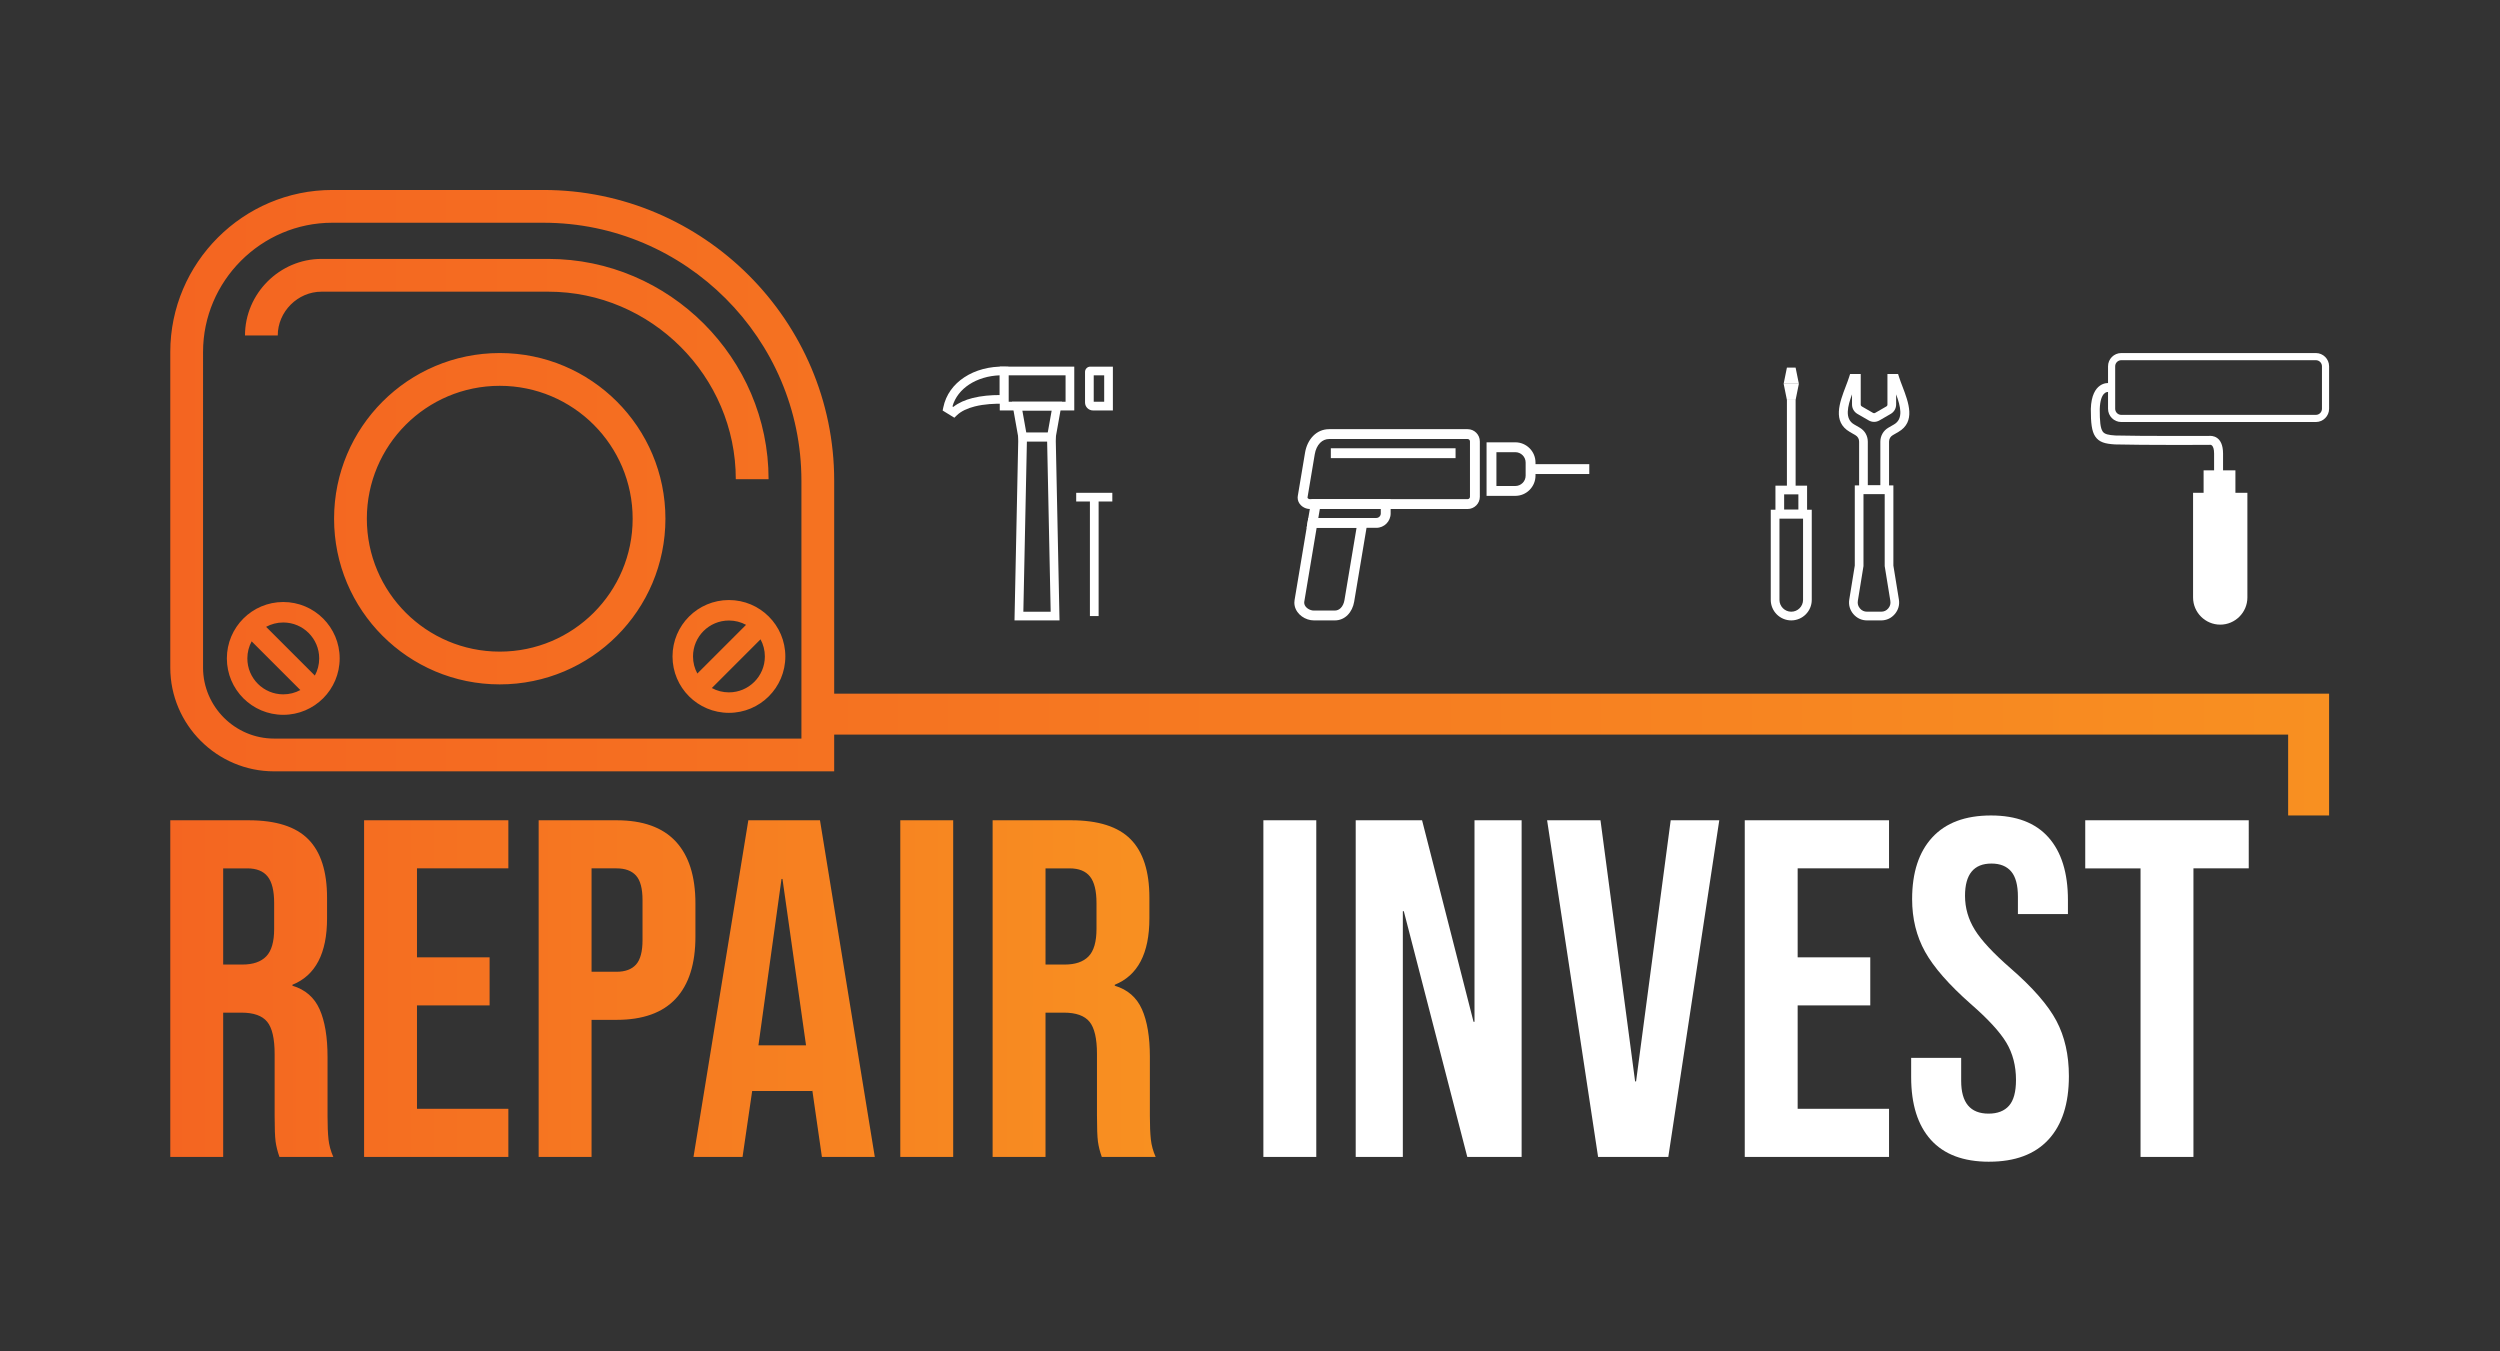
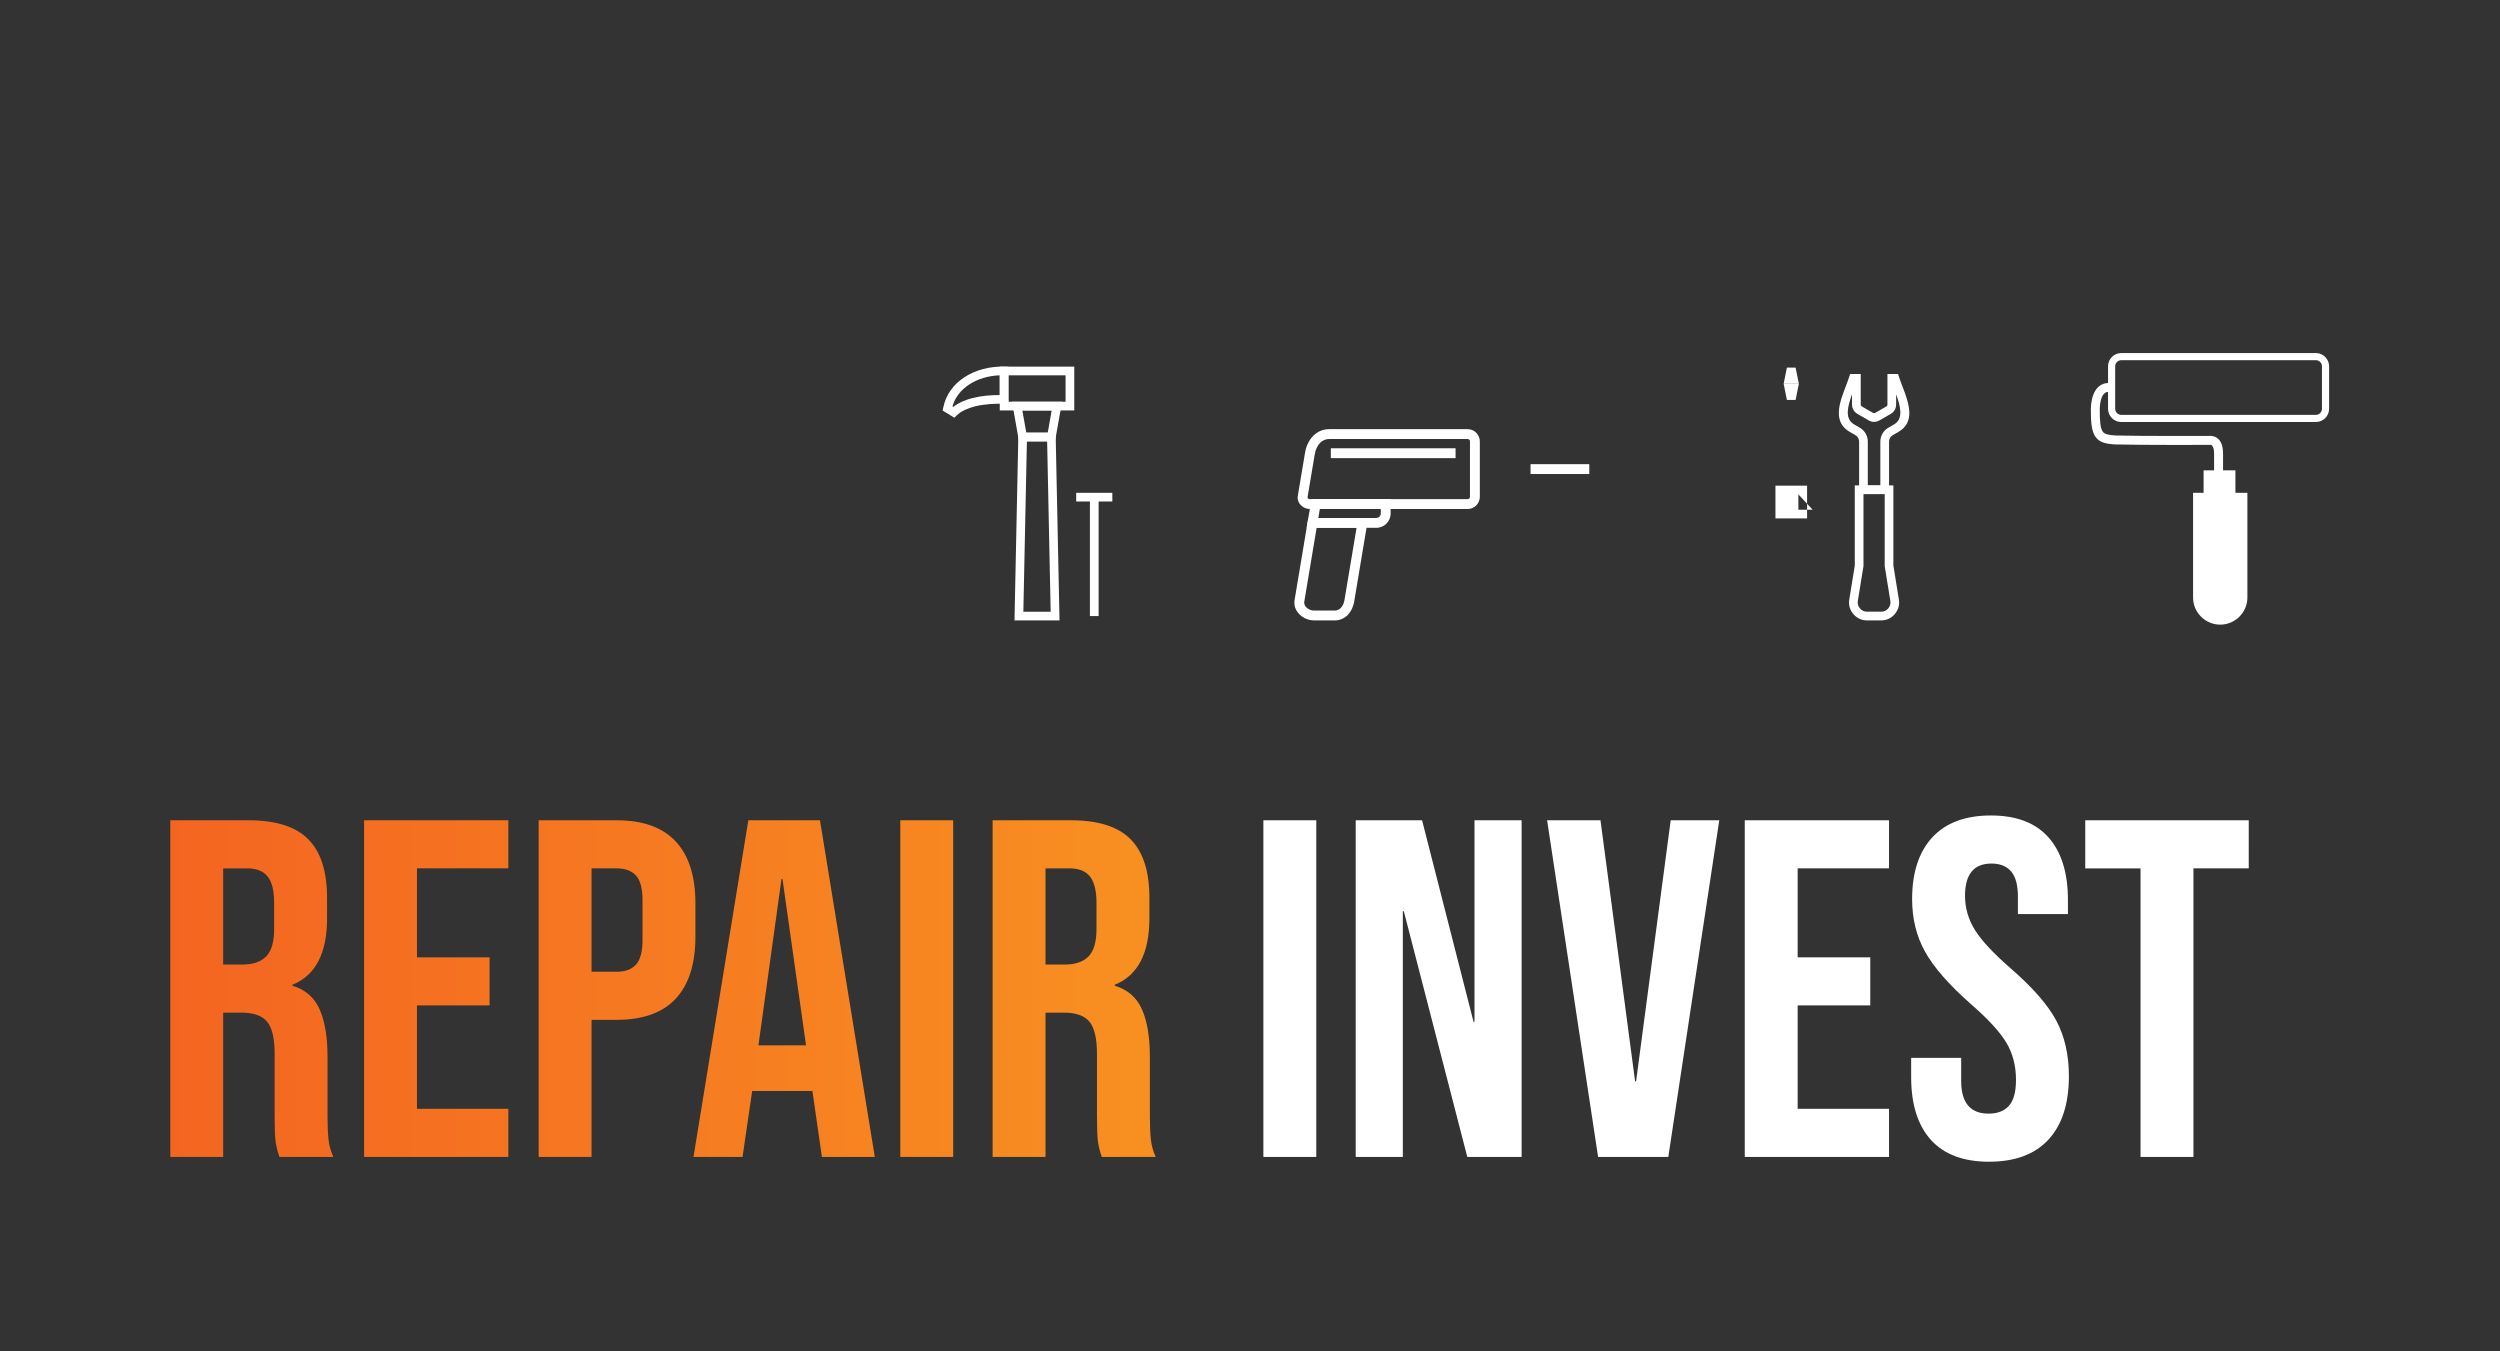
<svg xmlns="http://www.w3.org/2000/svg" xmlns:ns1="http://sodipodi.sourceforge.net/DTD/sodipodi-0.dtd" xmlns:ns2="http://www.inkscape.org/namespaces/inkscape" version="1.1" id="svg11742" width="559.37" height="302.362" viewBox="0 0 559.37 302.362" ns1:docname="LogoWhite_Repair Invest_logo.svg" ns2:version="1.2.2 (b0a8486541, 2022-12-01)">
  <rect x="0" y="0" width="559.37" height="302.362" fill="#333333" stroke="none" />
  <defs id="defs11746">
    <clipPath clipPathUnits="userSpaceOnUse" id="clipPath11760">
      <path d="M 91.228,189.441 H 55.78 c -5.964,0 -11.388,-2.442 -15.322,-6.376 -3.933,-3.933 -6.376,-9.357 -6.376,-15.321 V 114.774 c 0,-3.274 1.342,-6.253 3.503,-8.414 2.161,-2.162 5.141,-3.503 8.415,-3.503 l 88.52,-3e-4 v 43.292 c 0,11.902 -4.871,22.725 -12.719,30.573 -7.848,7.848 -18.671,12.719 -30.573,12.719 z M 384.071,89.95 v 13.574 H 140.021 v -3.418 -2.75 h -2.75 -91.271 c -4.793,0 -9.148,1.959 -12.303,5.115 -3.156,3.155 -5.115,7.51 -5.115,12.303 l 3e-4,52.97 c 0,7.482 3.059,14.283 7.988,19.21 4.927,4.929 11.727,7.987 19.21,7.987 v -2e-4 H 91.228 c 13.421,0 25.62,-5.488 34.462,-14.33 8.843,-8.842 14.331,-21.041 14.331,-34.462 l 3e-4,-35.75 h 247.487 3.438 v -3.438 -17.011 z m -339.404,31.66 8.18,-8.179 c 0.467,0.856 0.732,1.837 0.732,2.881 0,3.33 -2.701,6.03 -6.031,6.03 -1.044,0 -2.025,-0.265 -2.881,-0.731 z m 5.746,-10.606 -8.172,8.172 c -0.461,-0.852 -0.723,-1.828 -0.723,-2.865 0,-3.33 2.699,-6.03 6.03,-6.03 v 0 c 1.037,0 2.013,0.262 2.865,0.723 z m 77.244,8.511 -8.175,-8.176 c 0.854,-0.463 1.832,-0.727 2.872,-0.727 v -3e-4 c 3.33,0 6.03,2.7 6.03,6.03 0,1.04 -0.263,2.019 -0.727,2.873 z m -10.607,-5.744 8.176,8.175 c -0.854,0.464 -1.833,0.727 -2.872,0.727 -3.33,-3e-4 -6.03,-2.699 -6.03,-6.03 0,-1.04 0.263,-2.018 0.727,-2.872 z m -60.035,2.54 c 0,-5.229 -4.239,-9.468 -9.468,-9.468 -5.228,0 -9.468,4.239 -9.468,9.468 0,5.229 4.24,9.468 9.468,9.468 5.229,0 9.468,-4.239 9.468,-9.468 z m 74.806,0.331 c 0,-5.229 -4.24,-9.467 -9.468,-9.467 -5.23,0 -9.469,4.238 -9.469,9.467 0,5.229 4.239,9.468 9.469,9.468 5.228,0 9.468,-4.239 9.468,-9.468 z m -32.162,38.892 c -4.038,4.036 -9.615,6.533 -15.775,6.533 -6.16,0 -11.738,-2.497 -15.775,-6.533 -4.036,-4.037 -6.533,-9.615 -6.533,-15.775 3e-4,-6.16 2.497,-11.738 6.533,-15.775 4.037,-4.036 9.615,-6.533 15.775,-6.533 6.16,0 11.737,2.497 15.775,6.533 4.037,4.037 6.534,9.615 6.534,15.775 2e-4,6.16 -2.497,11.738 -6.534,15.775 z m -15.775,12.034 c 7.679,0 14.631,-3.113 19.663,-8.145 5.033,-5.033 8.146,-11.985 8.146,-19.664 0,-7.679 -3.113,-14.631 -8.146,-19.664 -5.032,-5.032 -11.984,-8.145 -19.663,-8.145 -7.679,-3e-4 -14.631,3.113 -19.664,8.145 -5.032,5.033 -8.144,11.985 -8.144,19.664 0,7.679 3.112,14.631 8.144,19.664 5.033,5.032 11.985,8.145 19.664,8.145 z m 39.622,-21.171 c 0,8.635 -3.549,16.502 -9.259,22.212 -5.71,5.709 -13.576,9.259 -22.211,9.259 h -38.06 c -2.003,0 -3.84,-0.836 -5.179,-2.175 -1.339,-1.339 -2.175,-3.176 -2.175,-5.178 h -5.5 c 3e-4,3.521 1.455,6.736 3.787,9.067 2.331,2.332 5.545,3.787 9.067,3.787 H 92.037 c 10.153,0 19.397,-4.168 26.101,-10.871 6.702,-6.704 10.87,-15.947 10.87,-26.101 z" clip-rule="evenodd" id="path11758" />
    </clipPath>
    <linearGradient x1="28.58" y1="142.45" x2="390.95" y2="142.45" gradientUnits="userSpaceOnUse" spreadMethod="pad" id="linearGradient11766">
      <stop style="stop-opacity:1;stop-color:#f46521" offset="0" id="stop11762" />
      <stop style="stop-opacity:1;stop-color:#f89021" offset="1" id="stop11764" />
    </linearGradient>
    <clipPath clipPathUnits="userSpaceOnUse" id="clipPath11836">
      <path d="m 28.582,89.142 h 13.158 c 4.574,0 7.911,-1.063 10.009,-3.188 2.099,-2.126 3.148,-5.395 3.148,-9.808 v -3.471 c 0,-5.866 -1.937,-9.579 -5.812,-11.14 v -0.161 c 2.153,-0.646 3.673,-1.964 4.561,-3.955 0.888,-1.991 1.332,-4.655 1.332,-7.991 v -9.929 c 0,-1.614 0.054,-2.919 0.161,-3.915 0.108,-0.996 0.377,-1.978 0.807,-2.946 h -9.041 c -0.323,0.915 -0.538,1.776 -0.646,2.583 -0.108,0.807 -0.161,2.26 -0.161,4.359 v 10.332 c 0,2.583 -0.417,4.386 -1.251,5.408 -0.834,1.022 -2.274,1.534 -4.319,1.534 H 37.461 V 32.638 H 28.582 Z M 40.69,64.926 c 1.776,0 3.108,0.458 3.996,1.372 0.888,0.915 1.332,2.449 1.332,4.601 v 4.359 c 0,2.045 -0.363,3.525 -1.09,4.44 -0.727,0.915 -1.87,1.372 -3.431,1.372 H 37.461 V 64.926 Z M 61.112,89.142 H 85.329 V 81.071 H 69.992 V 66.137 H 82.181 V 58.065 H 69.992 V 40.71 H 85.329 V 32.638 H 61.112 Z m 29.302,0 h 13.077 c 4.413,0 7.723,-1.184 9.929,-3.552 2.206,-2.368 3.309,-5.839 3.309,-10.413 v -5.57 c 0,-4.574 -1.103,-8.045 -3.309,-10.413 -2.206,-2.368 -5.516,-3.552 -9.929,-3.552 H 99.294 V 32.638 h -8.88 z m 13.077,-25.427 c 1.453,0 2.543,0.404 3.269,1.211 0.726,0.807 1.09,2.18 1.09,4.117 v 6.7 c 0,1.937 -0.363,3.309 -1.09,4.117 -0.727,0.807 -1.816,1.211 -3.269,1.211 H 99.294 V 63.715 Z m 22.118,25.427 h 12.027 l 9.202,-56.505 h -8.879 l -1.615,11.22 v -0.161 h -10.09 l -1.615,-11.059 h -8.233 z m 9.686,-37.777 -3.955,27.93 h -0.162 l -3.874,-27.93 z m 15.821,37.777 h 8.88 V 32.638 h -8.88 z m 15.498,0 h 13.158 c 4.574,0 7.911,-1.063 10.009,-3.188 2.099,-2.126 3.148,-5.395 3.148,-9.808 v -3.471 c 0,-5.866 -1.937,-9.579 -5.812,-11.14 v -0.161 c 2.153,-0.646 3.673,-1.964 4.561,-3.955 0.888,-1.991 1.332,-4.655 1.332,-7.991 v -9.929 c 0,-1.614 0.054,-2.919 0.161,-3.915 0.108,-0.996 0.377,-1.978 0.807,-2.946 h -9.041 c -0.323,0.915 -0.538,1.776 -0.646,2.583 -0.108,0.807 -0.161,2.26 -0.161,4.359 v 10.332 c 0,2.583 -0.417,4.386 -1.251,5.408 -0.834,1.022 -2.274,1.534 -4.319,1.534 h -3.067 V 32.638 h -8.88 z M 178.723,64.926 c 1.776,0 3.108,0.458 3.996,1.372 0.888,0.915 1.332,2.449 1.332,4.601 v 4.359 c 0,2.045 -0.363,3.525 -1.09,4.44 -0.727,0.915 -1.87,1.372 -3.431,1.372 h -4.036 V 64.926 Z" id="path11834" />
    </clipPath>
    <linearGradient x1="28.58" y1="60.89" x2="193.98" y2="60.89" gradientUnits="userSpaceOnUse" spreadMethod="pad" id="linearGradient11842">
      <stop style="stop-opacity:1;stop-color:#f46521" offset="0" id="stop11838" />
      <stop style="stop-opacity:1;stop-color:#f89021" offset="1" id="stop11840" />
    </linearGradient>
  </defs>
  <ns1:namedview id="namedview11744" pagecolor="#ffffff" bordercolor="#000000" borderopacity="0.25" ns2:showpageshadow="2" ns2:pageopacity="0.0" ns2:pagecheckerboard="0" ns2:deskcolor="#d1d1d1" showgrid="false" ns2:zoom="3.6575826" ns2:cx="437.4474" ns2:cy="106.3544" ns2:window-width="1920" ns2:window-height="995" ns2:window-x="0" ns2:window-y="0" ns2:window-maximized="1" ns2:current-layer="g11750">
    <ns2:page x="0" y="0" id="page11748" width="559.37" height="302.362" />
  </ns1:namedview>
  <g id="g11750" ns2:groupmode="layer" ns2:label="Page 1" transform="matrix(1.333,0,0,-1.333,0,302.362)">
    <g id="g970">
      <g id="g11754">
        <g id="g11756" clip-path="url(#clipPath11760)">
-           <path d="M 91.228,189.441 H 55.78 c -5.964,0 -11.388,-2.442 -15.322,-6.376 -3.933,-3.933 -6.376,-9.357 -6.376,-15.321 V 114.774 c 0,-3.274 1.342,-6.253 3.503,-8.414 2.161,-2.162 5.141,-3.503 8.415,-3.503 l 88.52,-3e-4 v 43.292 c 0,11.902 -4.871,22.725 -12.719,30.573 -7.848,7.848 -18.671,12.719 -30.573,12.719 z M 384.071,89.95 v 13.574 H 140.021 v -3.418 -2.75 h -2.75 -91.271 c -4.793,0 -9.148,1.959 -12.303,5.115 -3.156,3.155 -5.115,7.51 -5.115,12.303 l 3e-4,52.97 c 0,7.482 3.059,14.283 7.988,19.21 4.927,4.929 11.727,7.987 19.21,7.987 v -2e-4 H 91.228 c 13.421,0 25.62,-5.488 34.462,-14.33 8.843,-8.842 14.331,-21.041 14.331,-34.462 l 3e-4,-35.75 h 247.487 3.438 v -3.438 -17.011 z m -339.404,31.66 8.18,-8.179 c 0.467,0.856 0.732,1.837 0.732,2.881 0,3.33 -2.701,6.03 -6.031,6.03 -1.044,0 -2.025,-0.265 -2.881,-0.731 z m 5.746,-10.606 -8.172,8.172 c -0.461,-0.852 -0.723,-1.828 -0.723,-2.865 0,-3.33 2.699,-6.03 6.03,-6.03 v 0 c 1.037,0 2.013,0.262 2.865,0.723 z m 77.244,8.511 -8.175,-8.176 c 0.854,-0.463 1.832,-0.727 2.872,-0.727 v -3e-4 c 3.33,0 6.03,2.7 6.03,6.03 0,1.04 -0.263,2.019 -0.727,2.873 z m -10.607,-5.744 8.176,8.175 c -0.854,0.464 -1.833,0.727 -2.872,0.727 -3.33,-3e-4 -6.03,-2.699 -6.03,-6.03 0,-1.04 0.263,-2.018 0.727,-2.872 z m -60.035,2.54 c 0,-5.229 -4.239,-9.468 -9.468,-9.468 -5.228,0 -9.468,4.239 -9.468,9.468 0,5.229 4.24,9.468 9.468,9.468 5.229,0 9.468,-4.239 9.468,-9.468 z m 74.806,0.331 c 0,-5.229 -4.24,-9.467 -9.468,-9.467 -5.23,0 -9.469,4.238 -9.469,9.467 0,5.229 4.239,9.468 9.469,9.468 5.228,0 9.468,-4.239 9.468,-9.468 z m -32.162,38.892 c -4.038,4.036 -9.615,6.533 -15.775,6.533 -6.16,0 -11.738,-2.497 -15.775,-6.533 -4.036,-4.037 -6.533,-9.615 -6.533,-15.775 3e-4,-6.16 2.497,-11.738 6.533,-15.775 4.037,-4.036 9.615,-6.533 15.775,-6.533 6.16,0 11.737,2.497 15.775,6.533 4.037,4.037 6.534,9.615 6.534,15.775 2e-4,6.16 -2.497,11.738 -6.534,15.775 z m -15.775,12.034 c 7.679,0 14.631,-3.113 19.663,-8.145 5.033,-5.033 8.146,-11.985 8.146,-19.664 0,-7.679 -3.113,-14.631 -8.146,-19.664 -5.032,-5.032 -11.984,-8.145 -19.663,-8.145 -7.679,-3e-4 -14.631,3.113 -19.664,8.145 -5.032,5.033 -8.144,11.985 -8.144,19.664 0,7.679 3.112,14.631 8.144,19.664 5.033,5.032 11.985,8.145 19.664,8.145 z m 39.622,-21.171 c 0,8.635 -3.549,16.502 -9.259,22.212 -5.71,5.709 -13.576,9.259 -22.211,9.259 h -38.06 c -2.003,0 -3.84,-0.836 -5.179,-2.175 -1.339,-1.339 -2.175,-3.176 -2.175,-5.178 h -5.5 c 3e-4,3.521 1.455,6.736 3.787,9.067 2.331,2.332 5.545,3.787 9.067,3.787 H 92.037 c 10.153,0 19.397,-4.168 26.101,-10.871 6.702,-6.704 10.87,-15.947 10.87,-26.101 z" style="fill:url(#linearGradient11766);fill-rule:evenodd;stroke:none" id="path11768" />
-         </g>
+           </g>
      </g>
      <g id="g11770" style="fill:#ffffff;fill-opacity:1">
        <path d="m 248.394,143.439 v 9.304 c 0,0.564 -0.231,1.077 -0.602,1.447 -0.372,0.372 -0.884,0.602 -1.449,0.602 l -23.236,3e-4 c -1.084,0 -1.987,-0.427 -2.676,-1.117 l 0.001,-8e-4 c -0.72,-0.72 -1.191,-1.725 -1.373,-2.806 l -1.222,-7.293 c -0.018,-0.102 -0.025,-0.196 -0.025,-0.283 0,-0.498 0.216,-0.943 0.555,-1.278 0.308,-0.305 0.724,-0.521 1.164,-0.594 0.118,-0.019 0.233,-0.03 0.343,-0.03 h 26.469 c 0.564,0 1.077,0.23 1.449,0.602 0.371,0.371 0.602,0.883 0.602,1.447 v 6e-4 z m -1.655,9.304 v -9.304 c 0,-0.107 -0.045,-0.206 -0.118,-0.278 -0.071,-0.072 -0.17,-0.117 -0.278,-0.117 l -26.469,3e-4 c -0.03,0 -0.054,0.001 -0.072,0.005 -0.105,0.017 -0.202,0.066 -0.271,0.135 -0.038,0.039 -0.064,0.077 -0.064,0.108 0,0.011 -0.001,0.01 -0.001,0.012 l 1.223,7.293 c 0.126,0.755 0.439,1.44 0.908,1.909 h 0.004 c 0.39,0.39 0.899,0.632 1.507,0.632 l 23.236,3e-4 c 0.108,0 0.207,-0.045 0.278,-0.117 0.072,-0.071 0.118,-0.171 0.118,-0.278 l -3e-4,3e-4 z" style="fill:#ffffff;fill-opacity:1;fill-rule:evenodd;stroke:none" id="path11772" />
        <path d="M 244.321,151.586 H 223.384 v -1.655 h 20.938 z" style="fill:#ffffff;fill-opacity:1;fill-rule:evenodd;stroke:none" id="path11774" />
-         <path d="m 251.179,145.252 v 5.677 h 3.171 c 0.475,0 0.908,-0.195 1.223,-0.509 0.315,-0.314 0.51,-0.747 0.51,-1.223 v -2.213 c 0,-0.476 -0.194,-0.911 -0.506,-1.222 h -0.004 c -0.314,-0.316 -0.748,-0.51 -1.223,-0.51 h -3.171 z m -1.655,6.505 v -7.333 -0.827 h 0.828 3.998 c 0.933,0 1.78,0.38 2.394,0.994 l -0.001,0.001 c 0.614,0.616 0.995,1.462 0.995,2.391 l -3e-4,2.214 c 0,0.931 -0.381,1.78 -0.994,2.392 -0.614,0.614 -1.461,0.995 -2.394,0.995 l -3.998,6e-4 h -0.828 v -0.828 z" style="fill:#ffffff;fill-opacity:1;fill-rule:evenodd;stroke:none" id="path11776" />
        <path d="m 266.767,148.918 h -9.858 v -1.655 h 9.858 z" style="fill:#ffffff;fill-opacity:1;fill-rule:evenodd;stroke:none" id="path11778" />
        <path d="m 231.018,139.886 h -9.736 l 0.256,1.503 h 10.231 v -0.752 c 0,-0.205 -0.085,-0.392 -0.221,-0.53 -0.136,-0.136 -0.324,-0.221 -0.529,-0.221 z m -10.716,-1.655 h 10.716 c 0.662,0 1.264,0.27 1.699,0.706 0.436,0.436 0.706,1.037 0.706,1.699 v 1.579 0.828 h -0.828 -11.755 -0.697 l -0.118,-0.688 -0.538,-3.158 -0.165,-0.966 z" style="fill:#ffffff;fill-opacity:1;fill-rule:evenodd;stroke:none" id="path11780" />
        <path d="m 228.676,139.886 h -8.374 -0.699 l -0.115,-0.691 -2.191,-13.096 c -0.024,-0.151 -0.036,-0.294 -0.036,-0.429 0,-0.764 0.337,-1.451 0.864,-1.974 0.497,-0.492 1.171,-0.84 1.882,-0.959 0.188,-0.031 0.372,-0.046 0.55,-0.046 l 3.485,3e-4 c 0.877,0 1.609,0.345 2.167,0.903 l -0.003,0.001 c 0.575,0.575 0.951,1.373 1.094,2.231 l 2.191,13.096 0.161,0.962 h -0.976 z m -7.675,-1.655 h 6.699 l -2.029,-12.132 c -0.089,-0.532 -0.307,-1.011 -0.63,-1.335 l -0.004,3e-4 c -0.258,-0.259 -0.596,-0.419 -0.996,-0.419 h -3.485 c -0.1,0 -0.192,0.007 -0.279,0.021 -0.376,0.064 -0.73,0.244 -0.989,0.499 -0.228,0.225 -0.373,0.506 -0.373,0.804 0,0.058 0.004,0.11 0.011,0.157 l 2.075,12.404 z" style="fill:#ffffff;fill-opacity:1;fill-rule:evenodd;stroke:none" id="path11782" />
      </g>
      <g id="g11784" style="fill:#ffffff;fill-opacity:1">
        <path d="m 312.06,145.354 h 5.02 0.729 v -0.731 -12.726 l 0.924,-5.693 h 10e-4 c 0.072,-0.449 0.05,-0.886 -0.065,-1.299 -0.116,-0.413 -0.323,-0.797 -0.619,-1.146 -0.297,-0.349 -0.645,-0.616 -1.032,-0.794 -0.391,-0.181 -0.819,-0.274 -1.271,-0.274 h -2.354 c -0.454,0 -0.88,0.092 -1.272,0.274 -0.387,0.179 -0.734,0.445 -1.032,0.794 h -0.002 c -0.294,0.346 -0.5,0.73 -0.616,1.146 -0.115,0.412 -0.138,0.847 -0.065,1.295 l 0.924,5.697 v 12.726 0.731 h 0.729 z m 4.29,-1.46 h -3.559 v -12.041 -0.044 l -0.012,-0.07 -0.935,-5.766 c -0.038,-0.24 -0.028,-0.469 0.031,-0.68 0.058,-0.207 0.168,-0.407 0.325,-0.592 l -10e-4,-9e-4 c 0.154,-0.181 0.333,-0.32 0.533,-0.412 0.195,-0.09 0.418,-0.136 0.662,-0.136 h 2.355 c 0.243,0 0.466,0.046 0.661,0.136 0.201,0.093 0.38,0.231 0.535,0.413 0.155,0.181 0.263,0.381 0.322,0.592 0.058,0.21 0.069,0.437 0.031,0.676 v 0.004 l -0.935,5.766 -0.011,0.07 v 0.044 12.041 z" style="fill:#ffffff;fill-opacity:1;fill-rule:evenodd;stroke:none" id="path11786" />
        <path d="m 312.058,144.623 v 8.066 c 0,0.239 -0.057,0.456 -0.16,0.638 l -10e-4,-8e-4 c -0.107,0.187 -0.268,0.346 -0.47,0.463 l -0.002,3e-4 -0.928,0.535 v 0.002 c -2.952,1.707 -1.718,4.938 -0.667,7.689 0.205,0.537 0.402,1.054 0.552,1.527 l 0.161,0.51 h 0.534 0.522 0.73 v -0.73 -3.31 -1.081 c 0,-0.076 0.016,-0.141 0.043,-0.19 0.031,-0.052 0.078,-0.097 0.138,-0.133 l 1.874,-1.082 c 0.059,-0.033 0.123,-0.051 0.188,-0.051 0.064,3e-4 0.127,0.018 0.187,0.051 l 1.873,1.082 c 0.062,0.036 0.108,0.081 0.137,0.133 0.029,0.049 0.044,0.113 0.044,0.19 l 3e-4,1.081 v 3.31 0.73 h 0.729 0.522 0.535 l 0.161,-0.51 c 0.149,-0.473 0.347,-0.99 0.552,-1.527 1.052,-2.751 2.286,-5.985 -0.667,-7.691 l -0.928,-0.535 c -0.206,-0.118 -0.366,-0.277 -0.472,-0.463 -0.105,-0.181 -0.163,-0.399 -0.163,-0.637 l 3e-4,-8.066 v -0.729 h -0.73 -3.566 -0.729 v 0.729 z m 1.459,8.066 v -7.335 h 2.105 v 7.335 c 0,0.495 0.126,0.96 0.362,1.367 0.233,0.405 0.573,0.745 1.003,0.993 l 0.927,0.536 c 1.64,0.947 1.088,3.055 0.358,5.053 v -0.626 -1.081 c 0,-0.328 -0.085,-0.639 -0.243,-0.914 -0.158,-0.273 -0.386,-0.502 -0.674,-0.669 l -1.873,-1.081 c -0.29,-0.167 -0.601,-0.251 -0.912,-0.251 -0.311,0 -0.622,0.084 -0.912,0.251 l -1.872,1.082 c -0.289,0.166 -0.517,0.396 -0.674,0.669 -0.159,0.275 -0.244,0.586 -0.244,0.914 v 1.081 0.626 c -0.731,-1.998 -1.283,-4.107 0.355,-5.053 l 0.003,3e-4 0.927,-0.536 -9e-4,-0.002 c 0.432,-0.25 0.772,-0.589 1.004,-0.992 v -0.003 c 0.235,-0.408 0.361,-0.872 0.361,-1.364 z" style="fill:#ffffff;fill-opacity:1;fill-rule:evenodd;stroke:none" id="path11788" />
-         <path d="m 302.648,139.81 h -3.961 v -13.678 c 0,-0.543 0.224,-1.04 0.583,-1.398 0.359,-0.36 0.854,-0.582 1.398,-0.582 0.543,0 1.04,0.222 1.398,0.582 0.359,0.359 0.582,0.855 0.582,1.398 z m -4.691,1.459 h 5.421 0.73 v -0.73 -14.407 c 0,-0.947 -0.388,-1.806 -1.011,-2.43 -0.623,-0.623 -1.483,-1.01 -2.43,-1.01 -0.947,0 -1.808,0.388 -2.431,1.01 -0.622,0.624 -1.009,1.483 -1.009,2.43 l 3e-4,14.407 v 0.73 z" style="fill:#ffffff;fill-opacity:1;fill-rule:evenodd;stroke:none" id="path11790" />
-         <path d="m 301.863,143.849 h -2.39 v -2.579 h 2.39 z m -3.12,1.46 h 3.85 0.73 v -0.73 -4.039 -0.729 h -0.73 -3.85 -0.729 v 0.729 4.039 0.73 z" style="fill:#ffffff;fill-opacity:1;fill-rule:evenodd;stroke:none" id="path11792" />
-         <path d="m 301.399,159.701 v -15.122 h -1.461 v 15.122 z" style="fill:#ffffff;fill-opacity:1;fill-rule:evenodd;stroke:none" id="path11794" />
+         <path d="m 301.863,143.849 v -2.579 h 2.39 z m -3.12,1.46 h 3.85 0.73 v -0.73 -4.039 -0.729 h -0.73 -3.85 -0.729 v 0.729 4.039 0.73 z" style="fill:#ffffff;fill-opacity:1;fill-rule:evenodd;stroke:none" id="path11792" />
        <path d="m 299.938,159.701 -0.548,2.71 h 2.556 l -0.548,-2.71 z" style="fill:#ffffff;fill-opacity:1;fill-rule:evenodd;stroke:none" id="path11796" />
        <path d="m 299.938,165.121 -0.548,-2.71 h 2.556 l -0.548,2.71 z" style="fill:#ffffff;fill-opacity:1;fill-rule:evenodd;stroke:none" id="path11798" />
      </g>
      <g id="g11800" style="fill:#ffffff;fill-opacity:1">
        <path d="m 172.367,152.743 h 3.397 l 0.594,-28.592 h -4.586 z m 4.109,1.46 h -4.822 -0.713 l -0.015,-0.716 -0.625,-30.052 -0.015,-0.743 h 0.742 l 6.071,-3e-4 h 0.743 l -0.016,0.744 -0.624,30.052 -0.015,0.716 z" style="fill:#ffffff;fill-opacity:1;fill-rule:evenodd;stroke:none" id="path11802" />
        <path d="m 180.319,158.665 v 5.894 0.729 h -0.73 -11.047 -0.729 v -0.729 -5.894 -0.731 h 0.729 11.047 0.73 z m -1.46,5.164 v -4.435 h -9.588 v 4.435 z" style="fill:#ffffff;fill-opacity:1;fill-rule:evenodd;stroke:none" id="path11804" />
-         <path d="m 183.585,159.393 v 4.435 h 1.755 v -4.435 z m -1.459,5.016 -3e-4,-5.142 c 0,-0.368 0.15,-0.701 0.391,-0.943 l 0.001,0.002 c 0.243,-0.243 0.576,-0.393 0.941,-0.393 h 2.612 0.729 v 0.729 5.895 0.729 h -0.729 -3.067 c -0.242,0 -0.462,-0.099 -0.621,-0.258 l 0.002,-0.001 c -0.16,-0.159 -0.259,-0.379 -0.259,-0.619 z" style="fill:#ffffff;fill-opacity:1;fill-rule:evenodd;stroke:none" id="path11806" />
        <path d="m 162.645,162.269 c 1.456,0.963 3.286,1.498 5.167,1.56 v -3.309 c -1.46,0.002 -3.086,-0.125 -4.571,-0.503 -1.208,-0.307 -2.332,-0.782 -3.225,-1.487 l -0.143,0.088 c 0.444,1.548 1.452,2.778 2.773,3.651 z m 5.916,3.016 c -2.416,0.072 -4.832,-0.553 -6.72,-1.802 -1.763,-1.167 -3.072,-2.874 -3.513,-5.067 l -0.101,-0.499 0.434,-0.266 1.049,-0.643 0.481,-0.295 0.405,0.395 c 0.741,0.718 1.813,1.193 3.002,1.495 1.607,0.409 3.405,0.498 4.919,0.451 l 0.753,-0.024 v 0.751 4.777 0.705 z" style="fill:#ffffff;fill-opacity:1;fill-rule:evenodd;stroke:none" id="path11808" />
        <path d="m 176.529,157.934 -0.664,-3.731 h -3.599 l -0.665,3.731 z m 0.665,-4.586 0.924,5.19 0.153,0.856 h -0.871 -6.67 -0.871 l 0.153,-0.855 0.923,-5.19 0.107,-0.605 h 0.611 4.822 0.611 z" style="fill:#ffffff;fill-opacity:1;fill-rule:evenodd;stroke:none" id="path11810" />
        <path d="M 182.945,143.38 V 123.421 h 1.46 l 2e-4,19.959 z" style="fill:#ffffff;fill-opacity:1;fill-rule:evenodd;stroke:none" id="path11812" />
        <path d="m 180.643,142.65 h 6.064 v 1.459 h -6.064 z" style="fill:#ffffff;fill-opacity:1;fill-rule:evenodd;stroke:none" id="path11814" />
      </g>
      <path d="m 356.06,167.568 h 32.666 c 1.221,0 2.22,-0.999 2.22,-2.22 v -7.136 c 0,-1.221 -0.999,-2.22 -2.22,-2.22 h -32.666 c -1.221,0 -2.22,0.999 -2.22,2.22 v 7.136 c 0,1.221 0.999,2.22 2.22,2.22 z m 0,-1.199 h 32.666 c 0.562,0 1.022,-0.46 1.022,-1.021 v -7.136 c 0,-0.562 -0.46,-1.021 -1.022,-1.021 h -32.666 c -0.562,0 -1.021,0.46 -1.021,1.021 v 7.136 c 0,0.562 0.46,1.021 1.021,1.021" style="fill:#ffffff;fill-opacity:1;fill-rule:evenodd;stroke:none" id="path11818" />
      <path d="m 353.878,162.529 c 0.414,-0.021 0.732,-0.374 0.711,-0.787 -0.021,-0.414 -0.374,-0.732 -0.787,-0.711 -0.003,0 -1.261,0.138 -1.353,-2.878 -0.003,-2.032 0.102,-3.168 0.487,-3.746 0.312,-0.469 0.984,-0.606 2.148,-0.678 l 0.014,-8e-4 c 4.032,-0.109 14.946,-0.073 15.672,-0.07 0.478,0.047 2.377,0.044 2.377,-2.978 v -3.251 c 0,-0.415 -0.337,-0.752 -0.752,-0.752 -0.415,0 -0.752,0.337 -0.752,0.752 v 3.251 c 0,1.529 -0.61,1.498 -0.68,1.489 -0.05,-0.01 -0.101,-0.016 -0.154,-0.016 -0.033,0 -11.237,-0.047 -15.75,0.076 l -0.062,8e-4 c -1.656,0.102 -2.658,0.364 -3.312,1.347 -0.579,0.87 -0.736,2.235 -0.733,4.576 v 0.04 c 0.14,4.592 2.921,4.336 2.928,4.336" style="fill:#ffffff;fill-opacity:1;fill-rule:evenodd;stroke:none" id="path11820" />
      <path d="m 370.331,147.429 h 4.44 v -4.123 h -4.44 z" style="fill:#ffffff;fill-opacity:1;stroke:#ffffff;stroke-width:0.899;stroke-linecap:butt;stroke-linejoin:miter;stroke-miterlimit:2.613;stroke-dasharray:none;stroke-opacity:1" id="path11822" />
      <path d="m 370.331,147.429 h 4.44 v -4.123 h -4.44 z" style="fill:#ffffff;fill-opacity:1;fill-rule:evenodd;stroke:none" id="path11824" />
      <g id="g11826" transform="scale(0.423)" style="fill:#ffffff;fill-opacity:1;stroke:#ffffff;stroke-opacity:1">
        <path d="m 881.021,290.146 h 0.001 c 4.949,0 8.999,4.049 8.999,9 v 5.809 24.942 9 h -8.999 -0.001 -8.999 v -9 -24.942 -5.809 c 0,-4.951 4.05,-9 8.999,-9 z" style="fill:#ffffff;fill-opacity:1;stroke:#ffffff;stroke-width:3.553;stroke-linecap:butt;stroke-linejoin:miter;stroke-miterlimit:2.613;stroke-dasharray:none;stroke-opacity:1" id="path11828" />
      </g>
      <g id="g11830">
        <g id="g11832" clip-path="url(#clipPath11836)">
          <path d="m 28.582,89.142 h 13.158 c 4.574,0 7.911,-1.063 10.009,-3.188 2.099,-2.126 3.148,-5.395 3.148,-9.808 v -3.471 c 0,-5.866 -1.937,-9.579 -5.812,-11.14 v -0.161 c 2.153,-0.646 3.673,-1.964 4.561,-3.955 0.888,-1.991 1.332,-4.655 1.332,-7.991 v -9.929 c 0,-1.614 0.054,-2.919 0.161,-3.915 0.108,-0.996 0.377,-1.978 0.807,-2.946 h -9.041 c -0.323,0.915 -0.538,1.776 -0.646,2.583 -0.108,0.807 -0.161,2.26 -0.161,4.359 v 10.332 c 0,2.583 -0.417,4.386 -1.251,5.408 -0.834,1.022 -2.274,1.534 -4.319,1.534 H 37.461 V 32.638 H 28.582 Z M 40.69,64.926 c 1.776,0 3.108,0.458 3.996,1.372 0.888,0.915 1.332,2.449 1.332,4.601 v 4.359 c 0,2.045 -0.363,3.525 -1.09,4.44 -0.727,0.915 -1.87,1.372 -3.431,1.372 H 37.461 V 64.926 Z M 61.112,89.142 H 85.329 V 81.071 H 69.992 V 66.137 H 82.181 V 58.065 H 69.992 V 40.71 H 85.329 V 32.638 H 61.112 Z m 29.302,0 h 13.077 c 4.413,0 7.723,-1.184 9.929,-3.552 2.206,-2.368 3.309,-5.839 3.309,-10.413 v -5.57 c 0,-4.574 -1.103,-8.045 -3.309,-10.413 -2.206,-2.368 -5.516,-3.552 -9.929,-3.552 H 99.294 V 32.638 h -8.88 z m 13.077,-25.427 c 1.453,0 2.543,0.404 3.269,1.211 0.726,0.807 1.09,2.18 1.09,4.117 v 6.7 c 0,1.937 -0.363,3.309 -1.09,4.117 -0.727,0.807 -1.816,1.211 -3.269,1.211 H 99.294 V 63.715 Z m 22.118,25.427 h 12.027 l 9.202,-56.505 h -8.879 l -1.615,11.22 v -0.161 h -10.09 l -1.615,-11.059 h -8.233 z m 9.686,-37.777 -3.955,27.93 h -0.162 l -3.874,-27.93 z m 15.821,37.777 h 8.88 V 32.638 h -8.88 z m 15.498,0 h 13.158 c 4.574,0 7.911,-1.063 10.009,-3.188 2.099,-2.126 3.148,-5.395 3.148,-9.808 v -3.471 c 0,-5.866 -1.937,-9.579 -5.812,-11.14 v -0.161 c 2.153,-0.646 3.673,-1.964 4.561,-3.955 0.888,-1.991 1.332,-4.655 1.332,-7.991 v -9.929 c 0,-1.614 0.054,-2.919 0.161,-3.915 0.108,-0.996 0.377,-1.978 0.807,-2.946 h -9.041 c -0.323,0.915 -0.538,1.776 -0.646,2.583 -0.108,0.807 -0.161,2.26 -0.161,4.359 v 10.332 c 0,2.583 -0.417,4.386 -1.251,5.408 -0.834,1.022 -2.274,1.534 -4.319,1.534 h -3.067 V 32.638 h -8.88 z M 178.723,64.926 c 1.776,0 3.108,0.458 3.996,1.372 0.888,0.915 1.332,2.449 1.332,4.601 v 4.359 c 0,2.045 -0.363,3.525 -1.09,4.44 -0.727,0.915 -1.87,1.372 -3.431,1.372 h -4.036 V 64.926 Z" style="fill:url(#linearGradient11842);stroke:none" id="path11844" />
        </g>
      </g>
      <path d="m 212.061,89.142 h 8.88 V 32.638 h -8.88 z m 15.498,0 h 11.14 l 8.637,-33.822 h 0.162 v 33.822 h 7.911 V 32.638 h -9.122 L 235.632,73.886 H 235.47 V 32.638 h -7.911 z m 32.127,0 h 8.96 l 5.812,-43.831 h 0.162 l 5.812,43.831 h 8.153 l -8.556,-56.505 h -11.785 z m 33.176,0 h 24.216 V 81.071 H 301.742 V 66.137 h 12.189 V 58.065 H 301.742 V 40.71 h 15.337 v -8.072 h -24.216 z m 41.007,-57.312 c -4.305,0 -7.561,1.224 -9.767,3.673 -2.206,2.449 -3.309,5.96 -3.309,10.534 v 3.229 h 8.395 v -3.875 c 0,-3.659 1.534,-5.489 4.601,-5.489 1.507,0 2.65,0.444 3.431,1.332 0.78,0.888 1.17,2.327 1.17,4.319 0,2.368 -0.538,4.453 -1.614,6.256 -1.076,1.803 -3.068,3.969 -5.973,6.498 -3.659,3.229 -6.215,6.148 -7.669,8.758 -1.453,2.61 -2.179,5.556 -2.179,8.839 0,4.467 1.13,7.924 3.39,10.373 2.26,2.449 5.543,3.673 9.848,3.673 4.251,0 7.467,-1.224 9.646,-3.673 2.179,-2.449 3.269,-5.96 3.269,-10.534 V 73.402 h -8.395 v 2.906 c 0,1.938 -0.377,3.35 -1.13,4.238 -0.753,0.888 -1.856,1.332 -3.309,1.332 -2.96,0 -4.44,-1.803 -4.44,-5.408 0,-2.045 0.552,-3.955 1.655,-5.731 1.103,-1.776 3.108,-3.929 6.014,-6.458 3.713,-3.229 6.269,-6.162 7.669,-8.798 1.399,-2.637 2.099,-5.731 2.099,-9.283 0,-4.628 -1.143,-8.18 -3.43,-10.655 -2.287,-2.475 -5.61,-3.713 -9.969,-3.713 z m 25.427,49.24 h -9.283 v 8.072 h 27.445 V 81.071 H 368.176 V 32.638 h -8.88 z" style="fill:#ffffff;fill-opacity:1;fill-rule:nonzero;stroke:none" id="path11846" />
    </g>
  </g>
</svg>